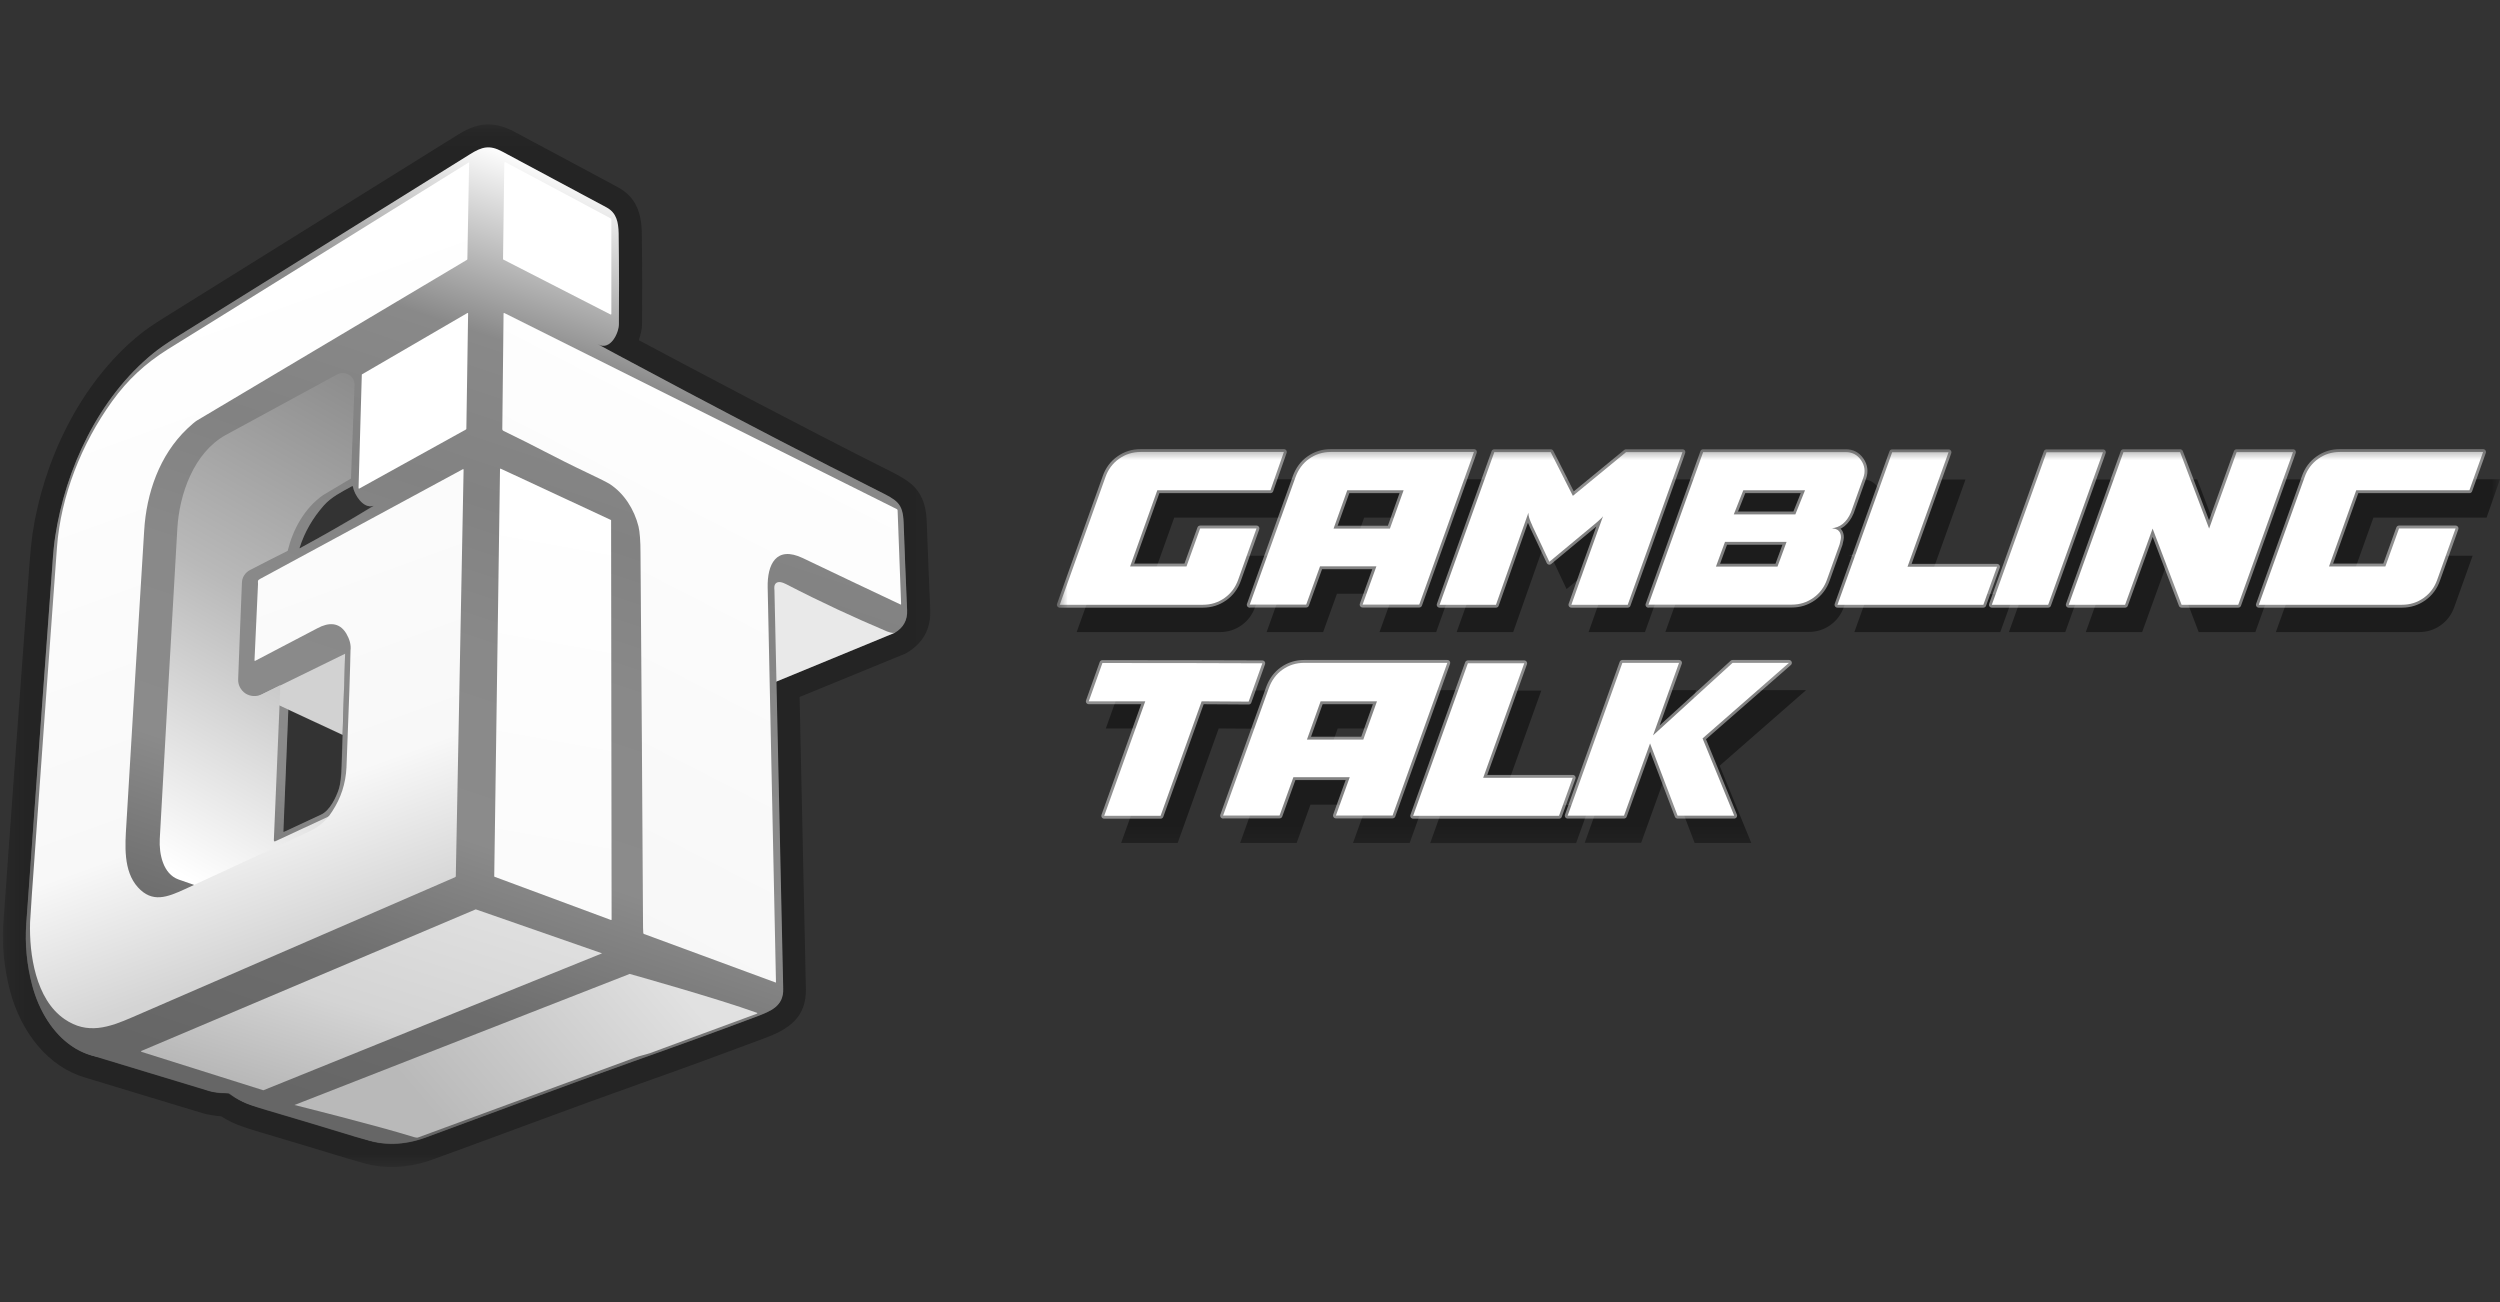
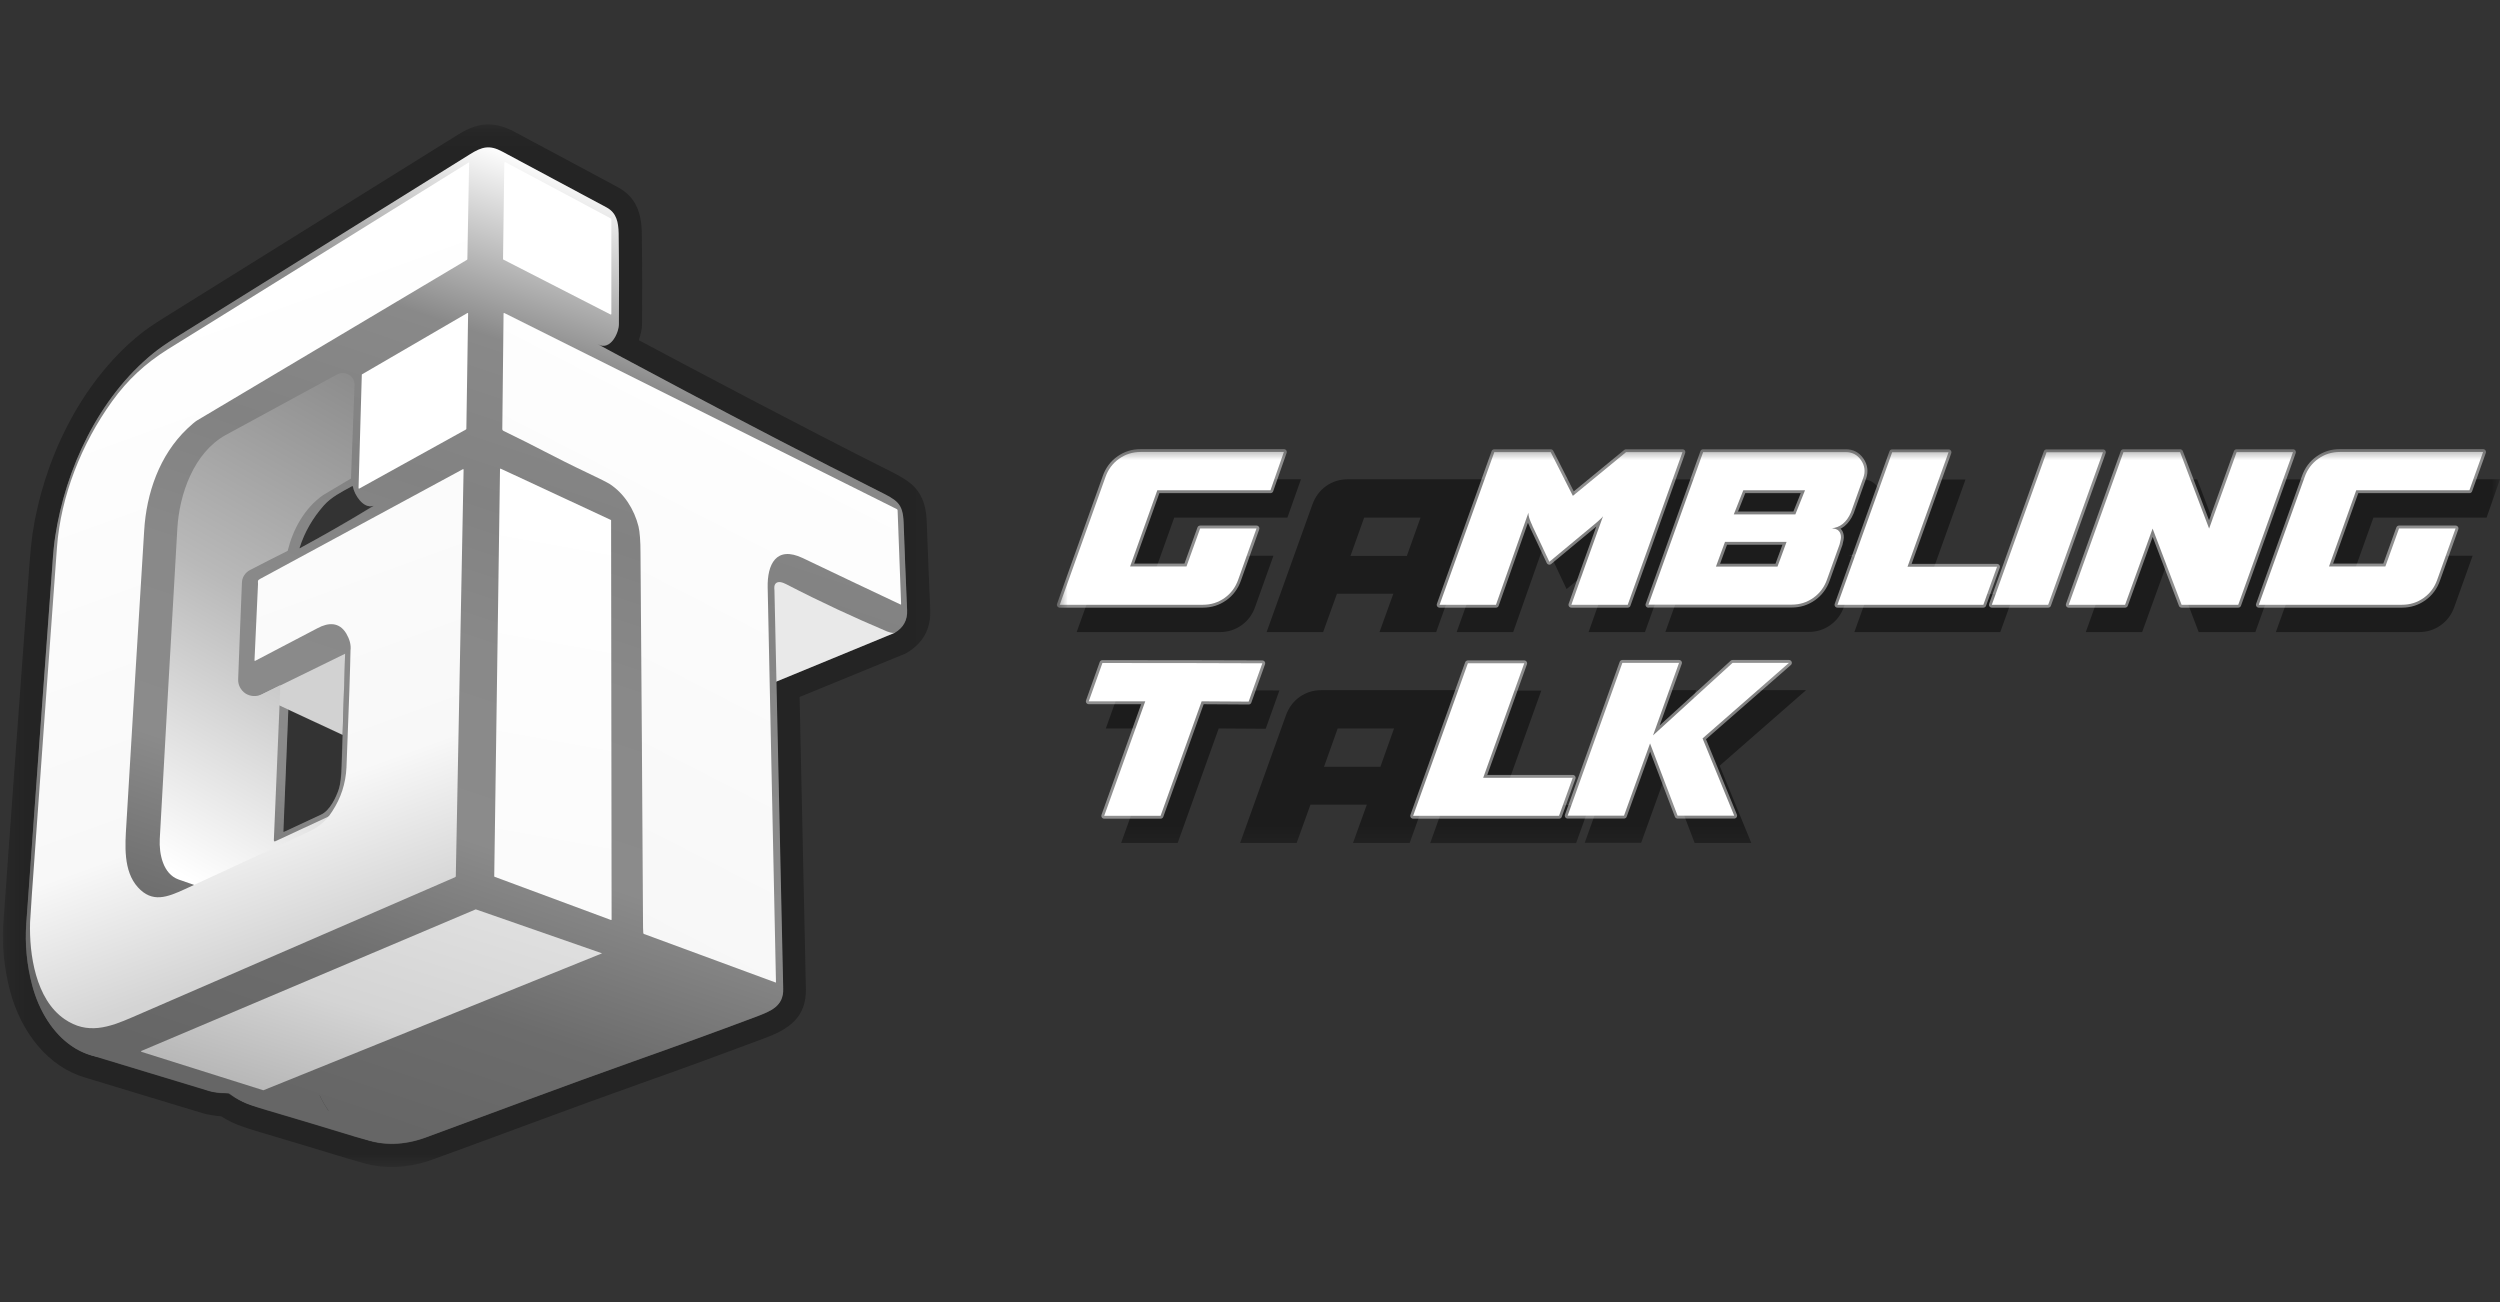
<svg xmlns="http://www.w3.org/2000/svg" width="144" height="75" viewBox="0 0 144 75" fill="none">
  <rect x="0" y="0" width="144" height="75" fill="#333333" stroke="none" />
  <g clip-path="url(#clip0_182_56)">
    <mask id="mask0_182_56" style="mask-type:luminance" maskUnits="userSpaceOnUse" x="60" y="25" width="84" height="24">
      <path d="M144 25.581H60.719V48.806H144V25.581Z" fill="white" />
    </mask>
    <g mask="url(#mask0_182_56)">
      <path d="M74.935 27.606H66.694C66.222 27.606 65.811 27.736 65.443 27.997C65.075 28.258 64.809 28.614 64.655 29.057L62.016 36.408H70.257C70.728 36.408 71.14 36.277 71.508 36.017C71.876 35.756 72.142 35.4 72.296 34.957L73.35 32.011H70.103L69.315 34.201H66.068L67.636 29.813H74.155L74.935 27.606Z" fill="black" fill-opacity="0.45" />
      <path d="M72.957 36.408L75.595 29.057C75.758 28.614 76.015 28.258 76.383 27.997C76.752 27.736 77.171 27.606 77.634 27.606H85.875L82.723 36.408H79.459L80.255 34.201H77.008L76.212 36.408H72.957ZM78.576 29.813L77.788 32.02H81.035L81.823 29.813H78.576Z" fill="black" fill-opacity="0.45" />
      <path d="M83.904 36.407L87.057 27.614H90.304L91.58 30.134L94.647 27.614H97.894L94.75 36.407H91.503C91.949 35.139 92.557 33.436 93.328 31.307C93.285 31.368 93.234 31.42 93.174 31.472C93.114 31.524 93.054 31.576 92.994 31.637C92.925 31.698 92.874 31.733 92.84 31.767L90.235 33.931L89.267 31.881C89.259 31.854 89.233 31.785 89.182 31.681C89.139 31.576 89.096 31.481 89.07 31.385C89.044 31.298 89.028 31.203 89.028 31.107L87.16 36.407H83.904Z" fill="black" fill-opacity="0.45" />
      <path d="M95.923 36.407L99.076 27.614H107.291C107.668 27.614 107.959 27.771 108.173 28.083C108.388 28.396 108.431 28.735 108.302 29.091L107.591 31.081C107.343 31.663 106.957 31.967 106.46 32.002H106.52C106.546 32.011 106.571 32.02 106.597 32.02C106.623 32.028 106.648 32.028 106.691 32.037C106.726 32.045 106.76 32.063 106.794 32.08C106.829 32.098 106.863 32.124 106.888 32.158C106.923 32.193 106.948 32.228 106.966 32.272C106.983 32.315 107 32.367 107.008 32.428C107.017 32.489 107.017 32.567 107 32.645C106.983 32.732 106.966 32.819 106.94 32.914L106.212 34.948C106.058 35.391 105.792 35.747 105.423 36.008C105.055 36.268 104.644 36.399 104.181 36.399H95.923V36.407ZM101.388 29.812L100.84 31.203H104.387L104.944 29.812H101.388ZM103.882 32.784H100.335L99.812 34.209H103.359L103.882 32.784Z" fill="black" fill-opacity="0.45" />
      <path d="M109.964 27.623L106.812 36.407H115.216L116.004 34.218H110.847L113.211 27.623H109.964Z" fill="black" fill-opacity="0.45" />
-       <path d="M115.713 36.407L118.865 27.623H122.112L118.96 36.407H115.713Z" fill="black" fill-opacity="0.45" />
      <path d="M120.142 36.407L123.294 27.614H126.558L128.229 32.02L129.813 27.614H133.06L129.908 36.407H126.644L124.973 32.02L123.388 36.407H120.142Z" fill="black" fill-opacity="0.45" />
      <path d="M143.999 27.606H135.767C135.296 27.606 134.884 27.736 134.516 27.997C134.148 28.258 133.882 28.614 133.728 29.057L131.09 36.408H139.331C139.802 36.408 140.213 36.277 140.581 36.017C140.95 35.756 141.215 35.4 141.37 34.957L142.423 32.011H139.176L138.388 34.201H135.142L136.709 29.813H143.228L143.999 27.606Z" fill="black" fill-opacity="0.45" />
      <path d="M70.198 41.959L67.834 48.555H64.578L66.943 41.959H63.696L64.484 39.753C68.579 39.753 71.646 39.761 73.693 39.77L72.905 41.977L70.198 41.959Z" fill="black" fill-opacity="0.45" />
      <path d="M71.431 48.555L74.069 41.204C74.232 40.761 74.489 40.404 74.858 40.144C75.226 39.883 75.646 39.753 76.108 39.753H84.349L81.197 48.555H77.933L78.73 46.347H75.483L74.686 48.555H71.431ZM77.051 41.959L76.263 44.167H79.51L80.297 41.959H77.051Z" fill="black" fill-opacity="0.45" />
      <path d="M85.532 39.779L82.379 48.563H90.783L91.571 46.373H86.414L88.778 39.779H85.532Z" fill="black" fill-opacity="0.45" />
      <path d="M94.527 48.555L96.027 44.392L97.611 48.555H100.875L99.051 44.106L104.028 39.753H100.781L96.198 43.932L97.697 39.753H94.433L91.28 48.546H94.527V48.555Z" fill="black" fill-opacity="0.45" />
      <path d="M73.952 26.033H65.71C65.239 26.033 64.828 26.163 64.46 26.424C64.091 26.685 63.826 27.041 63.672 27.484L61.042 34.835H69.283C69.754 34.835 70.165 34.705 70.534 34.444C70.902 34.183 71.168 33.827 71.322 33.384L72.375 30.438H69.129L68.341 32.628H65.094L66.661 28.24H73.18L73.952 26.033Z" fill="white" stroke="white" stroke-opacity="0.45" stroke-width="0.332" stroke-miterlimit="2" stroke-linejoin="round" />
-       <path d="M71.982 34.835L74.621 27.484C74.783 27.041 75.04 26.685 75.409 26.424C75.777 26.163 76.197 26.033 76.659 26.033H84.9L81.748 34.826H78.484L79.281 32.619H76.034L75.237 34.826H71.982V34.835ZM77.602 28.24L76.813 30.447H80.06L80.848 28.24H77.602Z" fill="white" stroke="white" stroke-opacity="0.45" stroke-width="0.332" stroke-miterlimit="2" stroke-linejoin="round" />
      <path d="M82.921 34.835L86.073 26.042H89.32L90.597 28.562L93.663 26.042H96.91L93.757 34.835H90.511C90.956 33.567 91.565 31.864 92.335 29.735C92.293 29.796 92.241 29.848 92.181 29.9C92.121 29.952 92.061 30.004 92.001 30.065C91.933 30.126 91.882 30.161 91.847 30.195L89.243 32.359L88.275 30.308C88.266 30.282 88.241 30.213 88.189 30.108C88.147 30.004 88.104 29.909 88.078 29.813C88.052 29.726 88.035 29.631 88.035 29.535L86.168 34.835H82.921Z" fill="white" stroke="white" stroke-opacity="0.45" stroke-width="0.332" stroke-miterlimit="2" stroke-linejoin="round" />
      <path d="M94.948 34.835L98.101 26.042H106.316C106.693 26.042 106.985 26.198 107.199 26.511C107.413 26.824 107.456 27.163 107.327 27.519L106.616 29.509C106.368 30.091 105.982 30.395 105.485 30.43H105.545C105.571 30.439 105.597 30.447 105.622 30.447C105.648 30.456 105.674 30.456 105.717 30.465C105.751 30.473 105.785 30.491 105.82 30.508C105.854 30.526 105.888 30.552 105.914 30.586C105.948 30.621 105.974 30.656 105.991 30.699C106.008 30.743 106.025 30.795 106.034 30.856C106.042 30.916 106.042 30.995 106.025 31.073C106.008 31.16 105.991 31.247 105.965 31.342L105.237 33.376C105.083 33.819 104.817 34.175 104.449 34.435C104.08 34.696 103.669 34.827 103.207 34.827H94.948V34.835ZM100.414 28.24L99.865 29.631H103.412L103.969 28.24H100.414ZM102.907 31.212H99.36L98.838 32.637H102.384L102.907 31.212Z" fill="white" stroke="white" stroke-opacity="0.45" stroke-width="0.332" stroke-miterlimit="2" stroke-linejoin="round" />
      <path d="M108.989 26.05L105.837 34.835H114.241L115.029 32.645H109.872L112.236 26.05H108.989Z" fill="white" stroke="white" stroke-opacity="0.45" stroke-width="0.332" stroke-miterlimit="2" stroke-linejoin="round" />
      <path d="M114.729 34.835L117.882 26.05H121.129L117.976 34.835H114.729Z" fill="white" stroke="white" stroke-opacity="0.45" stroke-width="0.332" stroke-miterlimit="2" stroke-linejoin="round" />
      <path d="M119.158 34.835L122.311 26.042H125.575L127.245 30.447L128.83 26.042H132.076L128.924 34.835H125.66L123.99 30.447L122.405 34.835H119.158Z" fill="white" stroke="white" stroke-opacity="0.45" stroke-width="0.332" stroke-miterlimit="2" stroke-linejoin="round" />
      <path d="M143.026 26.033H134.785C134.313 26.033 133.902 26.163 133.534 26.424C133.165 26.685 132.9 27.041 132.746 27.484L130.107 34.835H138.348C138.82 34.835 139.231 34.705 139.599 34.444C139.968 34.183 140.233 33.827 140.387 33.384L141.441 30.438H138.185L137.397 32.628H134.151L135.719 28.24H142.238L143.026 26.033Z" fill="white" stroke="white" stroke-opacity="0.45" stroke-width="0.332" stroke-miterlimit="2" stroke-linejoin="round" />
      <path d="M69.214 40.396L66.85 46.991H63.603L65.967 40.396H62.712L63.5 38.189C67.595 38.189 70.662 38.198 72.71 38.206L71.921 40.413L69.214 40.396Z" fill="white" stroke="white" stroke-opacity="0.45" stroke-width="0.332" stroke-miterlimit="2" stroke-linejoin="round" />
-       <path d="M70.447 46.982L73.086 39.631C73.248 39.188 73.505 38.832 73.874 38.571C74.242 38.31 74.662 38.18 75.125 38.18H83.366L80.213 46.973H76.949L77.746 44.766H74.499L73.703 46.973H70.447V46.982ZM76.067 40.395L75.279 42.602H78.526L79.314 40.395H76.067Z" fill="white" stroke="white" stroke-opacity="0.45" stroke-width="0.332" stroke-miterlimit="2" stroke-linejoin="round" />
      <path d="M84.549 38.206L81.397 46.991H89.801L90.589 44.801H85.431L87.796 38.206H84.549Z" fill="white" stroke="white" stroke-opacity="0.45" stroke-width="0.332" stroke-miterlimit="2" stroke-linejoin="round" />
      <path d="M93.543 46.982L95.043 42.82L96.628 46.982H99.891L98.067 42.533L103.044 38.18H99.797L95.214 42.359L96.713 38.18H93.449L90.297 46.982H93.543Z" fill="white" stroke="white" stroke-opacity="0.45" stroke-width="0.332" stroke-miterlimit="2" stroke-linejoin="round" />
    </g>
    <mask id="mask1_182_56" style="mask-type:luminance" maskUnits="userSpaceOnUse" x="0" y="7" width="54" height="61">
      <path d="M53.917 7.166H0.166V67.221H53.917V7.166Z" fill="white" />
    </mask>
    <g mask="url(#mask1_182_56)">
      <path fill-rule="evenodd" clip-rule="evenodd" d="M5.265 60.799C3.586 60.322 2.37 58.702 1.863 56.778C1.545 55.578 1.429 54.377 1.516 53.177C2.008 46.278 2.514 39.379 3.021 32.494C3.065 31.815 3.122 31.279 3.18 30.903C3.774 26.998 5.685 22.905 8.811 20.36C9.13 20.099 9.564 19.796 10.114 19.448C15.759 15.934 21.419 12.405 27.064 8.89C27.773 8.442 28.208 8.341 28.931 8.731C30.943 9.801 32.941 10.886 34.953 11.956C35.503 12.26 35.619 12.781 35.633 13.432C35.662 15.543 35.662 17.279 35.648 18.667C35.648 19.188 35.156 20.201 34.461 19.839C33.766 19.477 43.305 24.626 50.644 28.3C51.642 28.806 52.005 28.965 52.048 30.079C52.106 31.771 52.178 33.449 52.25 35.141C52.279 35.72 52.033 36.154 51.541 36.443C51.541 36.443 51.527 36.457 51.498 36.457L44.709 39.249C44.839 45.15 44.969 51.051 45.1 56.952C45.129 57.964 44.376 58.239 43.551 58.557C41.206 59.44 38.847 60.293 36.473 61.132C32.478 62.549 28.497 64.053 24.517 65.514C23.286 65.963 22.099 65.992 21.071 65.63C20.869 65.572 20.652 65.514 20.406 65.442C18.741 64.936 17.076 64.429 15.397 63.938C15.05 63.837 14.731 63.735 14.456 63.634C14.022 63.504 13.617 63.287 13.211 62.998C13.197 62.983 13.168 62.968 13.139 62.968C12.908 62.968 12.676 62.94 12.459 62.911C12.3 62.896 12.169 62.867 12.039 62.824C9.824 62.159 7.61 61.479 5.409 60.813C5.366 60.828 5.308 60.813 5.265 60.799ZM16.599 40.883L16.309 47.898C16.309 47.927 16.324 47.941 16.353 47.927C17.062 47.594 17.786 47.262 18.495 46.929C18.987 46.697 19.349 45.945 19.508 45.454C19.595 45.179 19.653 44.73 19.667 44.108C19.682 43.646 19.696 43.009 19.725 42.344L16.599 40.883ZM21.491 29.139C20.912 29.312 20.406 28.488 20.333 28.04C20.333 28.011 20.29 27.982 20.261 28.011C19.682 28.329 19.074 28.633 18.654 29.11C18.017 29.833 17.54 30.643 17.25 31.569C17.25 31.583 17.265 31.583 17.265 31.583C20.015 30.079 21.245 29.284 21.491 29.139Z" fill="#4E4E4E" />
      <g opacity="0.45">
        <path fill-rule="evenodd" clip-rule="evenodd" d="M36.792 19.593C39.774 21.184 46.071 24.525 51.252 27.128C52.165 27.577 52.657 27.924 52.961 28.43C53.192 28.806 53.352 29.283 53.38 30.05C53.438 31.742 53.511 33.42 53.583 35.112C53.627 36.211 53.178 37.036 52.237 37.6C52.179 37.629 52.092 37.687 51.947 37.73L46.056 40.145C46.172 45.743 46.302 51.34 46.418 56.937C46.461 58.629 45.405 59.295 44.001 59.816C41.641 60.698 39.282 61.565 36.908 62.404C32.913 63.822 28.947 65.326 24.966 66.772C23.446 67.336 21.97 67.351 20.681 66.917C20.479 66.859 20.262 66.801 20.015 66.729C18.351 66.222 16.686 65.716 15.022 65.225C14.66 65.109 14.327 65.022 14.023 64.907C13.574 64.762 13.154 64.559 12.735 64.299C12.575 64.284 12.416 64.27 12.257 64.241C12.025 64.212 11.823 64.169 11.649 64.111C9.434 63.446 7.22 62.766 5.019 62.101C4.976 62.086 4.918 62.072 4.875 62.057C2.805 61.45 1.227 59.497 0.59 57.111C0.228 55.766 0.098 54.42 0.199 53.075C0.691 46.176 1.198 39.277 1.705 32.393C1.763 31.67 1.82 31.106 1.878 30.715C2.515 26.506 4.614 22.095 7.972 19.332C8.32 19.043 8.797 18.71 9.42 18.32C15.065 14.805 20.725 11.276 26.37 7.762C27.079 7.328 27.644 7.14 28.223 7.169C28.628 7.183 29.062 7.299 29.569 7.559C31.581 8.63 33.593 9.714 35.591 10.785C36.604 11.334 36.951 12.231 36.966 13.417C36.995 15.543 36.995 17.293 36.98 18.682C36.98 18.942 36.908 19.26 36.792 19.593ZM5.266 60.799C5.309 60.813 5.352 60.828 5.396 60.842C7.61 61.508 9.825 62.188 12.025 62.853C12.141 62.896 12.286 62.91 12.445 62.939C12.662 62.983 12.894 62.997 13.125 62.997C13.154 62.997 13.183 63.012 13.198 63.026C13.603 63.316 14.008 63.533 14.443 63.663C14.732 63.764 15.036 63.865 15.383 63.966C17.048 64.458 18.727 64.964 20.392 65.471C20.638 65.543 20.855 65.601 21.058 65.658C22.085 66.02 23.272 65.991 24.503 65.543C28.483 64.082 32.464 62.578 36.459 61.161C38.818 60.322 41.178 59.468 43.537 58.586C44.362 58.282 45.115 57.993 45.086 56.981C44.956 51.08 44.826 45.179 44.696 39.277L51.484 36.486C51.499 36.486 51.513 36.471 51.528 36.471C52.02 36.182 52.251 35.748 52.237 35.17C52.165 33.478 52.107 31.8 52.034 30.108C51.991 28.994 51.643 28.835 50.63 28.329C43.291 24.64 33.752 19.506 34.447 19.868C35.142 20.229 35.634 19.202 35.634 18.696C35.648 17.322 35.648 15.572 35.62 13.46C35.605 12.824 35.489 12.289 34.939 11.985C32.927 10.9 30.93 9.83 28.918 8.76C28.194 8.369 27.76 8.47 27.05 8.919C21.405 12.433 15.745 15.948 10.1 19.477C9.536 19.824 9.101 20.128 8.797 20.388C5.685 22.948 3.76 27.041 3.167 30.932C3.109 31.308 3.051 31.829 3.007 32.523C2.501 39.422 2.009 46.321 1.502 53.206C1.415 54.406 1.531 55.607 1.849 56.807C2.385 58.687 3.601 60.322 5.266 60.799Z" fill="#111111" />
      </g>
      <path d="M12.213 61.84C12.257 61.855 12.271 61.84 12.242 61.797C11.301 60.177 11.026 58.181 11.128 56.33C11.128 56.315 11.142 56.301 11.171 56.301L17.526 58.369C17.555 58.384 17.569 58.398 17.569 58.427C17.482 60.351 17.815 62.318 18.872 63.923C18.886 63.952 18.915 63.967 18.93 63.967L23.938 65.5C23.967 65.514 23.967 65.543 23.938 65.558C23.272 65.789 22.606 65.876 21.955 65.818C21.637 65.789 21.115 65.673 20.406 65.456C18.741 64.95 17.077 64.444 15.398 63.952C14.5 63.692 13.878 63.504 13.313 63.027C13.197 62.925 13.183 62.954 13.053 62.954C12.633 62.954 12.3 62.925 12.04 62.839C9.825 62.173 7.61 61.493 5.41 60.828C2.37 59.902 1.907 55.882 2.11 53.278C2.11 53.264 2.124 53.264 2.139 53.264L8.508 55.346C8.537 55.361 8.551 55.375 8.551 55.404C8.464 57.371 8.696 59.28 9.68 61.016C9.695 61.045 9.724 61.059 9.752 61.074L12.213 61.84Z" fill="#666666" />
      <path d="M38.891 36.645L44.927 33.275C44.927 33.275 51.586 36.428 51.557 36.442L44.71 39.263H44.696L38.906 36.688C38.862 36.688 38.862 36.659 38.891 36.645Z" fill="#E9E9E9" />
      <path d="M16.671 39.336L16.324 47.883C16.324 47.912 16.338 47.927 16.367 47.912C17.076 47.58 17.8 47.247 18.509 46.914C19.002 46.683 19.363 45.931 19.523 45.439C19.609 45.164 19.667 44.716 19.682 44.094C19.754 42.228 19.855 37.904 19.855 37.745C19.855 37.701 17.25 38.988 16.729 39.249C16.686 39.292 16.671 39.307 16.671 39.336ZM21.491 29.139C20.927 29.312 20.406 28.488 20.333 28.04C20.333 28.011 20.29 27.982 20.261 28.011C19.682 28.329 19.074 28.633 18.654 29.11C18.017 29.833 17.54 30.643 17.25 31.569C17.25 31.583 17.265 31.583 17.265 31.583C20.434 29.862 21.578 29.067 21.549 29.139C21.535 29.153 21.52 29.139 21.491 29.139ZM9.158 60.09C8.71 60.264 8.406 60.394 8.232 60.481C5.062 61.927 2.645 59.7 1.863 56.778C1.545 55.578 1.429 54.377 1.516 53.177C2.008 46.278 2.514 39.379 3.021 32.494C3.065 31.815 3.122 31.279 3.18 30.903C3.774 26.998 5.685 22.905 8.811 20.36C9.13 20.099 9.564 19.796 10.114 19.448C15.759 15.934 21.419 12.405 27.064 8.89C27.773 8.442 28.208 8.341 28.931 8.731C30.943 9.801 32.941 10.886 34.953 11.956C35.503 12.26 35.619 12.781 35.633 13.432C35.662 15.543 35.662 17.279 35.648 18.667C35.648 19.188 35.156 20.201 34.461 19.839C33.766 19.477 43.305 24.626 50.644 28.3C51.642 28.806 52.005 28.965 52.048 30.079C52.106 31.771 52.178 33.449 52.25 35.141C52.279 35.72 52.033 36.154 51.541 36.443C51.527 36.457 51.382 36.486 51.092 36.371C49.211 35.575 47.271 34.678 45.288 33.651C45.114 33.565 44.825 33.434 44.665 33.623C44.593 33.709 44.593 33.84 44.608 33.999C44.781 41.65 44.941 49.301 45.114 56.952C45.143 57.964 44.39 58.239 43.566 58.557C41.22 59.44 38.861 60.293 36.487 61.132C32.492 62.549 28.512 64.053 24.531 65.514C21.969 66.454 19.595 65.558 18.437 63.128C18.422 63.099 18.393 63.084 18.365 63.099C17.728 63.359 17.004 63.663 16.381 63.764C15.238 63.952 14.181 63.692 13.226 62.998C13.211 62.983 13.183 62.968 13.154 62.968C11.214 62.94 9.955 61.797 9.231 60.09C9.216 60.09 9.187 60.09 9.158 60.09Z" fill="url(#paint0_linear_182_56)" />
      <path fill-rule="evenodd" clip-rule="evenodd" d="M14.913 40.085L19.733 42.326L19.878 37.655L14.913 40.085Z" fill="#D2D2D2" />
      <path d="M15.846 48.462L19.146 46.929C19.175 46.914 19.204 46.914 19.233 46.929L25.747 49.344C25.761 49.344 25.761 49.373 25.747 49.373C23.127 50.53 20.521 51.673 17.901 52.816C17.236 53.105 16.888 52.946 16.136 52.685C13.284 51.702 11.33 51.036 10.288 50.66C9.39 50.342 9.159 49.185 9.202 48.332C9.535 42.373 9.868 36.4 10.215 30.441C10.331 28.445 11.171 26.073 12.994 25.06C13.241 24.93 17.409 22.659 19.407 21.575C19.624 21.459 19.884 21.459 20.102 21.589C20.319 21.719 20.435 21.951 20.42 22.197C20.348 24.091 20.217 27.562 20.217 27.562C20.217 27.562 18.683 28.474 18.611 28.517C17.54 29.269 16.874 30.484 16.57 31.728C16.078 31.974 15.021 32.509 14.413 32.827C14.123 32.972 13.935 33.261 13.935 33.579C13.892 34.707 13.776 37.383 13.718 39.119C13.704 39.451 13.863 39.755 14.138 39.943C14.413 40.117 14.76 40.145 15.064 40.001C15.629 39.726 16.15 39.466 16.15 39.466C16.15 39.466 15.904 45.396 15.774 48.375C15.774 48.462 15.803 48.476 15.846 48.462Z" fill="url(#paint1_linear_182_56)" />
      <path d="M8.132 60.538L27.398 52.381H27.412L34.679 54.912L15.181 62.795H15.152L8.132 60.582V60.538Z" fill="url(#paint2_linear_182_56)" />
-       <path d="M23.851 65.499C21.723 64.834 16.96 63.648 16.96 63.648L36.27 56.098C36.27 56.098 41.38 57.53 43.609 58.34C43.623 58.34 43.623 58.383 43.609 58.383C41.553 59.136 39.512 59.902 37.457 60.654C37.167 60.755 36.849 60.813 36.589 60.914C32.405 62.448 28.222 63.995 24.053 65.528C24.01 65.528 23.937 65.528 23.851 65.499Z" fill="url(#paint3_linear_182_56)" />
      <path d="M26.833 24.742L20.695 28.141C20.681 28.155 20.652 28.141 20.652 28.112L20.84 21.589C20.84 21.574 20.84 21.574 20.855 21.56L26.919 18.031C26.934 18.016 26.963 18.031 26.963 18.06L26.862 24.698C26.847 24.727 26.847 24.742 26.833 24.742Z" fill="url(#paint4_linear_182_56)" />
      <path d="M28.468 50.472L28.801 27.027C28.801 26.998 28.83 26.984 28.845 26.998L35.185 29.949C35.199 29.949 35.199 29.963 35.199 29.978L35.228 52.96C35.228 52.989 35.199 53.003 35.185 52.989L28.483 50.501C28.483 50.501 28.468 50.487 28.468 50.472Z" fill="url(#paint5_linear_182_56)" />
      <path d="M29.106 9.338L35.2 12.592C35.214 12.592 35.214 12.607 35.214 12.621V18.088C35.214 18.103 35.2 18.117 35.171 18.117L28.99 14.95C28.975 14.95 28.975 14.935 28.975 14.921L29.048 9.353C29.062 9.353 29.091 9.338 29.106 9.338Z" fill="url(#paint6_linear_182_56)" />
      <path d="M19.943 36.486C19.538 35.82 18.915 35.849 18.293 36.182C17.091 36.804 15.904 37.44 14.703 38.062C14.688 38.077 14.659 38.062 14.659 38.033C14.732 36.572 14.79 35.097 14.862 33.636C14.862 33.477 14.819 33.434 14.978 33.347C18.872 31.235 22.765 29.138 26.659 27.027C26.674 27.012 26.703 27.027 26.703 27.055L26.254 50.472C26.254 50.501 26.239 50.515 26.211 50.529C20.015 53.22 13.835 55.895 7.639 58.586C6.279 59.179 5.034 59.612 3.716 58.701C2.052 57.559 1.675 54.955 1.733 53.118C1.733 53.032 1.777 52.497 1.835 51.528C2.312 44.86 2.79 38.192 3.282 31.525C3.499 28.574 4.701 25.551 6.452 23.122C7.35 21.878 8.348 20.952 9.651 20.128C15.441 16.541 21.217 12.939 27.007 9.352C27.021 9.352 27.021 9.352 27.021 9.367L26.92 14.921C26.92 14.95 26.905 14.964 26.876 14.979C21.694 18.059 16.512 21.14 11.345 24.221C11.229 24.293 11.041 24.452 10.78 24.698C9.188 26.217 8.435 28.401 8.305 30.556C7.958 36.196 7.61 41.852 7.277 47.507C7.205 48.664 7.089 50.168 7.943 51.108C8.768 52.019 9.622 51.687 10.664 51.209C12.966 50.139 15.268 49.083 17.569 48.013C18.293 47.68 18.727 47.376 19.132 46.74C19.639 45.974 19.914 45.12 19.957 44.209C20.102 40.622 20.174 38.38 20.189 37.469C20.232 37.136 20.131 36.804 19.943 36.486Z" fill="url(#paint7_linear_182_56)" />
      <path fill-rule="evenodd" clip-rule="evenodd" d="M28.99 24.814C28.961 24.799 28.932 24.756 28.932 24.727L29.005 18.059C29.005 18.03 29.019 18.03 29.048 18.03L51.658 29.326C51.687 29.341 51.702 29.37 51.702 29.398L51.904 34.793C51.904 34.822 51.89 34.822 51.875 34.822C49.993 33.94 48.126 33.043 46.245 32.147C44.696 31.409 44.189 32.523 44.218 33.839C44.377 41.418 44.536 48.996 44.696 56.575C44.696 56.59 44.681 56.604 44.666 56.59L37.096 53.798C37.067 53.784 37.053 53.769 37.053 53.74C37.038 53.509 37.038 53.336 37.038 53.205C36.995 45.8 36.952 39.291 36.893 31.872C36.893 31.149 36.85 30.628 36.778 30.324C36.532 29.341 35.953 28.415 35.099 27.865C34.983 27.793 34.563 27.576 33.825 27.229C31.929 26.332 30.887 25.725 28.99 24.814Z" fill="url(#paint8_linear_182_56)" />
    </g>
  </g>
  <defs>
    <linearGradient id="paint0_linear_182_56" x1="35.243" y1="10.609" x2="17.541" y2="63.371" gradientUnits="userSpaceOnUse">
      <stop stop-color="white" />
      <stop offset="0.19" stop-color="#898989" />
      <stop offset="0.35" stop-color="#828282" />
      <stop offset="0.5" stop-color="#898989" />
      <stop offset="0.69" stop-color="#8B8B8B" />
      <stop offset="0.86" stop-color="#6C6C6C" />
      <stop offset="1" stop-color="#666666" />
    </linearGradient>
    <linearGradient id="paint1_linear_182_56" x1="30.121" y1="17.751" x2="11.245" y2="50.857" gradientUnits="userSpaceOnUse">
      <stop stop-color="#727272" />
      <stop offset="0.58" stop-color="#B9B9B9" />
      <stop offset="1" stop-color="white" />
    </linearGradient>
    <linearGradient id="paint2_linear_182_56" x1="23.467" y1="51.141" x2="19.259" y2="64.602" gradientUnits="userSpaceOnUse">
      <stop stop-color="#DFDFDF" />
      <stop offset="0.53" stop-color="#D4D4D4" />
      <stop offset="1" stop-color="#B5B5B5" />
    </linearGradient>
    <linearGradient id="paint3_linear_182_56" x1="25.631" y1="64.976" x2="37.407" y2="54.916" gradientUnits="userSpaceOnUse">
      <stop stop-color="#B9B9B9" />
      <stop offset="1" stop-color="#E1E1E1" />
    </linearGradient>
    <linearGradient id="paint4_linear_182_56" x1="27.174" y1="18.246" x2="20.922" y2="27.479" gradientUnits="userSpaceOnUse">
      <stop stop-color="white" />
      <stop offset="1" stop-color="white" />
    </linearGradient>
    <linearGradient id="paint5_linear_182_56" x1="30.087" y1="50.8" x2="34.01" y2="28.951" gradientUnits="userSpaceOnUse">
      <stop stop-color="#FBFBFB" />
      <stop offset="1" stop-color="white" />
    </linearGradient>
    <linearGradient id="paint6_linear_182_56" x1="29.032" y1="9.394" x2="35.138" y2="18.146" gradientUnits="userSpaceOnUse">
      <stop stop-color="white" />
      <stop offset="1" stop-color="white" />
    </linearGradient>
    <linearGradient id="paint7_linear_182_56" x1="9.245" y1="18.109" x2="21.885" y2="52.898" gradientUnits="userSpaceOnUse">
      <stop stop-color="white" />
      <stop offset="0.77" stop-color="#F8F8F8" />
      <stop offset="1" stop-color="#D4D4D4" />
    </linearGradient>
    <linearGradient id="paint8_linear_182_56" x1="45.649" y1="20.14" x2="27.73" y2="55.165" gradientUnits="userSpaceOnUse">
      <stop stop-color="white" />
      <stop offset="1" stop-color="#F6F6F6" />
    </linearGradient>
    <clipPath id="clip0_182_56">
      <rect width="144" height="60.387" fill="white" transform="translate(0 7)" />
    </clipPath>
  </defs>
</svg>